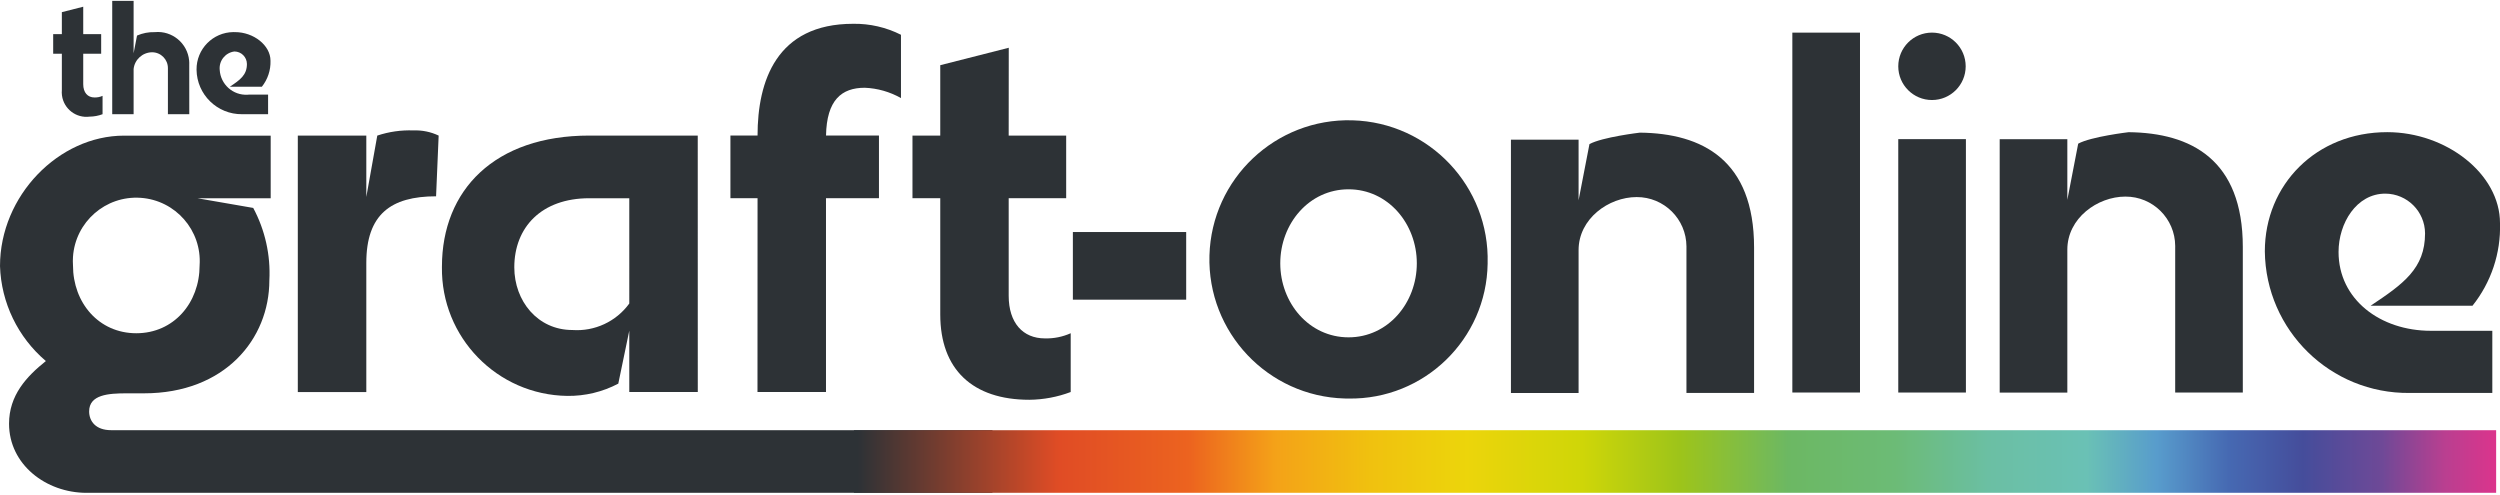
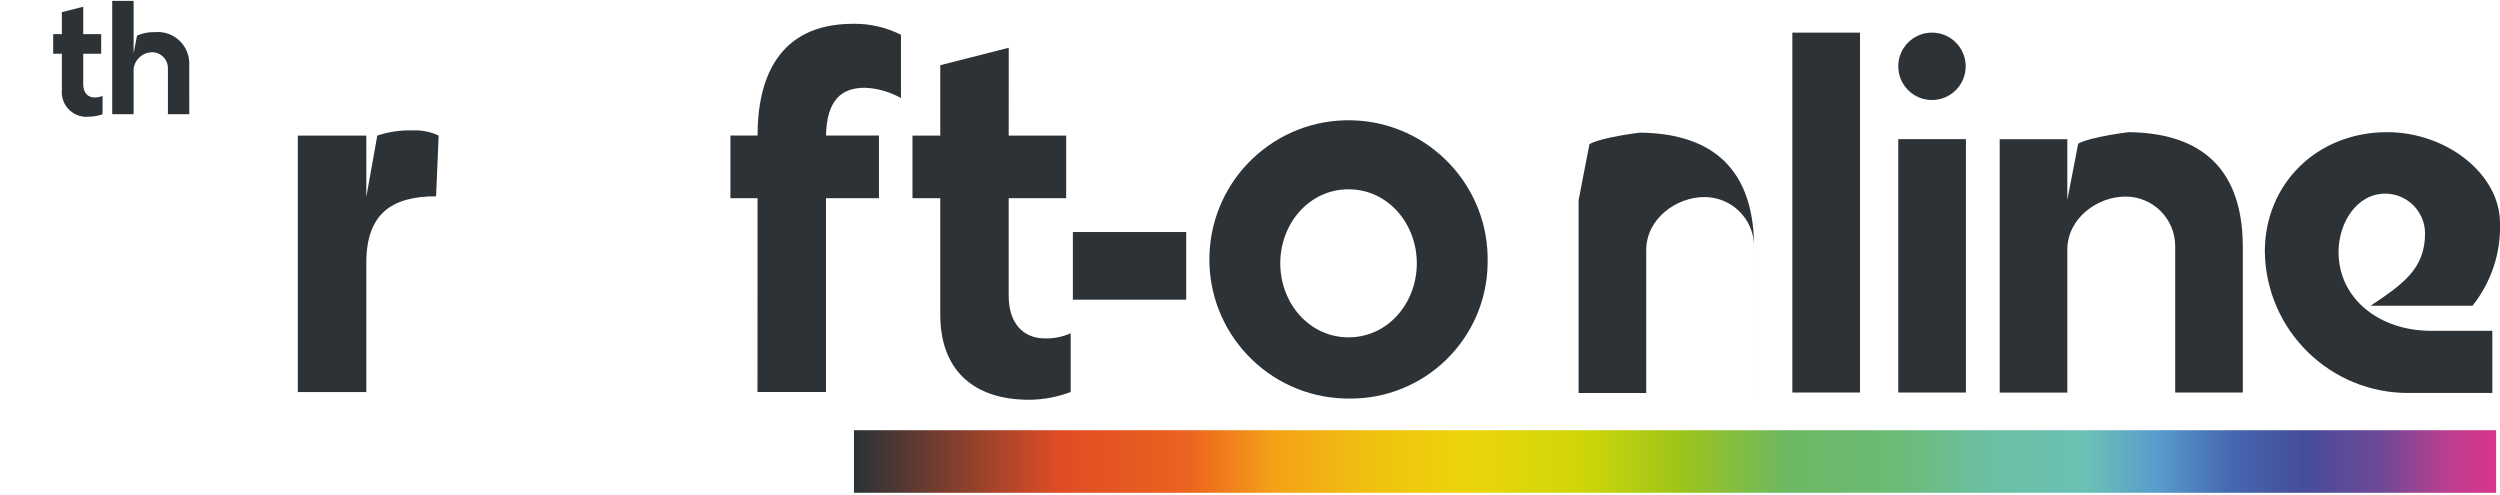
<svg xmlns="http://www.w3.org/2000/svg" version="1.0" id="Layer_1" x="0px" y="0px" viewBox="0 0 266.411 52.698" style="enable-background:new 0 0 266.411 52.698;" xml:space="preserve">
  <style type="text/css">
	.st0{fill:#2D3236;}
	.st1{fill:url(#Rectangle_602_1_);}
</style>
  <g id="Group_2835" transform="translate(94.419 215.571)">
    <g>
      <g id="Group_2834" transform="translate(0)">
-         <path id="Path_313" class="st0" d="M-73.148-187.287c0.253-3.726-2.563-6.951-6.289-7.204c-3.726-0.253-6.951,2.563-7.204,6.289     c-0.021,0.305-0.021,0.61,0,0.915c0,3.992,2.754,7.228,6.746,7.228S-73.149-183.295-73.148-187.287 M-67.435-193.414     c1.266,2.365,1.86,5.031,1.72,7.71c0,6.264-4.749,12.047-13.354,12.047h-1.859c-1.928,0-3.992,0.136-3.992,1.927     c0,1.032,0.687,2,2.339,2h93.92v6.677h-96.534c-4.336,0-8.26-3.029-8.26-7.365c0-3.03,1.858-5.027,3.924-6.678     c-2.984-2.533-4.76-6.209-4.888-10.121c0-7.5,6.265-13.9,13.218-13.9h15.627v6.677h-7.78L-67.435-193.414z" />
        <path id="Path_314" class="st0" d="M-50.358-201.672c0.926-0.038,1.848,0.151,2.684,0.55l-0.275,6.47     c-4.818,0-7.434,1.927-7.434,7.092v13.768h-7.3v-27.33h7.3v6.54l1.169-6.54C-52.972-201.536-51.666-201.722-50.358-201.672" />
-         <path id="Path_315" class="st0" d="M-27.36-194.446h-4.268c-5.094,0-7.985,3.1-7.985,7.364c0,3.581,2.478,6.678,6.194,6.678     c2.371,0.167,4.662-0.9,6.059-2.823V-194.446z M-20.06-173.795h-7.3v-6.54l-1.171,5.646c-1.675,0.883-3.545,1.332-5.439,1.307     c-7.481-0.105-13.46-6.254-13.355-13.735c0-0.011,0-0.022,0.001-0.033c0-8.192,5.644-13.974,15.7-13.974h11.56L-20.06-173.795z" />
        <path id="Path_316" class="st0" d="M-13.691-194.447h-2.891v-6.678h2.891c0-5.783,2-11.91,10.189-11.91     c1.768-0.028,3.516,0.374,5.095,1.17v6.746c-1.18-0.668-2.502-1.045-3.856-1.1c-2.478,0-4.062,1.309-4.131,5.094h5.641v6.678     h-5.645v20.649h-7.3L-13.691-194.447z" />
        <path id="Path_317" class="st0" d="M13.071-201.124h6.126v6.677h-6.126v10.395c0,2.89,1.514,4.542,3.855,4.542     c0.947,0.026,1.888-0.162,2.753-0.55v6.264c-1.407,0.531-2.896,0.811-4.4,0.827c-6.058,0-9.5-3.236-9.5-9.087v-12.391H2.818     v-6.677h2.961v-7.5l7.3-1.858L13.071-201.124z" />
        <path id="Path_318" class="st0" d="M-85.55-211.932h1.912v2.085h-1.912v3.245c0,0.9,0.473,1.418,1.2,1.418     c0.296,0.008,0.59-0.051,0.86-0.172v1.955c-0.44,0.166-0.905,0.254-1.375,0.259c-1.439,0.19-2.76-0.823-2.951-2.262     c-0.025-0.191-0.029-0.384-0.012-0.576v-3.867h-0.924v-2.085h0.924v-2.343l2.278-0.58V-211.932z" />
        <path id="Path_319" class="st0" d="M-74.248-203.401h-2.278v-4.9c0.007-0.932-0.744-1.693-1.676-1.7c-0.008,0-0.016,0-0.024,0     c-1.008,0.017-1.846,0.781-1.955,1.783v4.814h-2.279v-12.072h2.279v5.585l0.364-1.89c0.596-0.26,1.241-0.385,1.891-0.366     c1.846-0.177,3.486,1.177,3.662,3.023c0.015,0.158,0.019,0.318,0.012,0.477L-74.248-203.401z" />
-         <path id="Path_320" class="st0" d="M-68.618-203.401c-2.651,0.031-4.825-2.093-4.856-4.743c0-0.002,0-0.003,0-0.005     c-0.022-2.189,1.735-3.98,3.923-4.002c0.059-0.001,0.118,0,0.177,0.002c1.976,0,3.781,1.4,3.781,3.053     c0.031,1.004-0.296,1.986-0.923,2.771h-3.417c1.1-0.73,1.827-1.246,1.827-2.428c-0.004-0.734-0.598-1.328-1.332-1.332     c-0.965,0.121-1.66,0.987-1.568,1.956c0.089,1.553,1.42,2.74,2.973,2.651c0.04-0.002,0.08-0.005,0.12-0.009h2.063v2.085     L-68.618-203.401z" />
      </g>
    </g>
  </g>
  <path class="st0" d="M202.288,7.067c0,1.984,1.608,3.592,3.592,3.592c1.984,0,3.592-1.608,3.592-3.592  c0-1.984-1.608-3.592-3.592-3.592l0,0C203.896,3.475,202.288,5.083,202.288,7.067" />
  <path id="Rectangle_587_2_" class="st0" d="M211.803,10.448" />
  <g id="Group_2839" transform="translate(94.419 215.571)">
    <g>
      <g id="Group_2838" transform="translate(0)">
        <path id="Path_322" class="st0" d="M171.992-191.788c0-5.262-5.736-9.7-12.017-9.7c-7.58,0-13.043,5.6-13.043,12.7     c0.092,8.427,6.999,15.184,15.426,15.092c0.002,0,0.005,0,0.007,0h8.808v-6.625h-6.556c-5.392,0-9.83-3.346-9.83-8.4     c0-3.073,1.912-6.216,4.983-6.216c2.333,0.012,4.222,1.9,4.235,4.233c0,3.757-2.322,5.394-5.807,7.716h10.86     c1.992-2.494,3.033-5.615,2.934-8.806" />
        <path id="Path_323" class="st0" d="M137.378-173.743h7.207v-15.5c0-9.316-5.508-12.173-12.171-12.241     c0,0-4.013,0.475-5.372,1.223l-1.157,5.984v-6.459h-7.209v27h7.209v-15.24c0-3.332,3.2-5.645,6.187-5.645     c2.919-0.013,5.295,2.343,5.308,5.262c0,0.037,0,0.074-0.001,0.111L137.378-173.743z" />
      </g>
    </g>
  </g>
  <path id="Path_324" class="st0" d="M191,41.828h7.209V3.477H191V41.828z" />
  <path id="Path_325" class="st0" d="M202.288,41.828h7.208v-27h-7.209L202.288,41.828z" />
  <g id="Group_2841" transform="translate(94.419 215.571)">
    <g>
      <g id="Group_2840" transform="translate(0)">
-         <path id="Path_326" class="st0" d="M85.296-173.695h7.207v-15.5c0-9.316-5.508-12.173-12.171-12.241c0,0-4.013,0.475-5.372,1.223     l-1.158,5.984v-6.459h-7.209v27h7.209v-15.237c0-3.332,3.2-5.645,6.188-5.645c2.919-0.012,5.295,2.344,5.307,5.263     c0,0.037,0,0.073-0.001,0.11V-173.695z" />
+         <path id="Path_326" class="st0" d="M85.296-173.695h7.207v-15.5c0-9.316-5.508-12.173-12.171-12.241c0,0-4.013,0.475-5.372,1.223     l-1.158,5.984v-6.459v27h7.209v-15.237c0-3.332,3.2-5.645,6.188-5.645c2.919-0.012,5.295,2.344,5.307,5.263     c0,0.037,0,0.073-0.001,0.11V-173.695z" />
        <path id="Path_327" class="st0" d="M56.563-187.511c0,4.215-3.06,7.888-7.276,7.888s-7.275-3.673-7.275-7.888     s3.059-7.887,7.275-7.887S56.563-191.725,56.563-187.511 M64.109-187.511c0.23-8.186-6.219-15.009-14.405-15.239     c-8.186-0.23-15.009,6.219-15.239,14.405c-0.23,8.186,6.219,15.009,14.405,15.239c0.14,0.004,0.279,0.006,0.419,0.006     c8.062,0.123,14.698-6.313,14.821-14.375c0-0.014,0-0.027,0.001-0.041" />
      </g>
    </g>
  </g>
  <path id="Path_329" class="st0" d="M114.33,24.726v7.209h12.075v-7.209H114.33z" />
  <linearGradient id="Rectangle_602_1_" gradientUnits="userSpaceOnUse" x1="-821.28" y1="489.113" x2="-820.28" y2="489.113" gradientTransform="matrix(175 0 0 -6.63 143815 3292)">
    <stop offset="0" style="stop-color:#2D3236" />
    <stop offset="0.123" style="stop-color:#E04C25" />
    <stop offset="0.202" style="stop-color:#EC631F" />
    <stop offset="0.255" style="stop-color:#F4A218" />
    <stop offset="0.313" style="stop-color:#F0C10F" />
    <stop offset="0.372" style="stop-color:#ECD50B" />
    <stop offset="0.442" style="stop-color:#CFD608" />
    <stop offset="0.502" style="stop-color:#9DC41A" />
    <stop offset="0.568" style="stop-color:#6CB863" />
    <stop offset="0.633" style="stop-color:#6CBB76" />
    <stop offset="0.69" style="stop-color:#6BBFA3" />
    <stop offset="0.75" style="stop-color:#6AC1B5" />
    <stop offset="0.793" style="stop-color:#589CCC" />
    <stop offset="0.837" style="stop-color:#4669B2" />
    <stop offset="0.882" style="stop-color:#454D9B" />
    <stop offset="0.93" style="stop-color:#6E4997" />
    <stop offset="0.969" style="stop-color:#BA3F90" />
    <stop offset="1" style="stop-color:#DB348C" />
  </linearGradient>
  <rect id="Rectangle_602" x="91" y="45.845" class="st1" width="175" height="6.669" />
</svg>